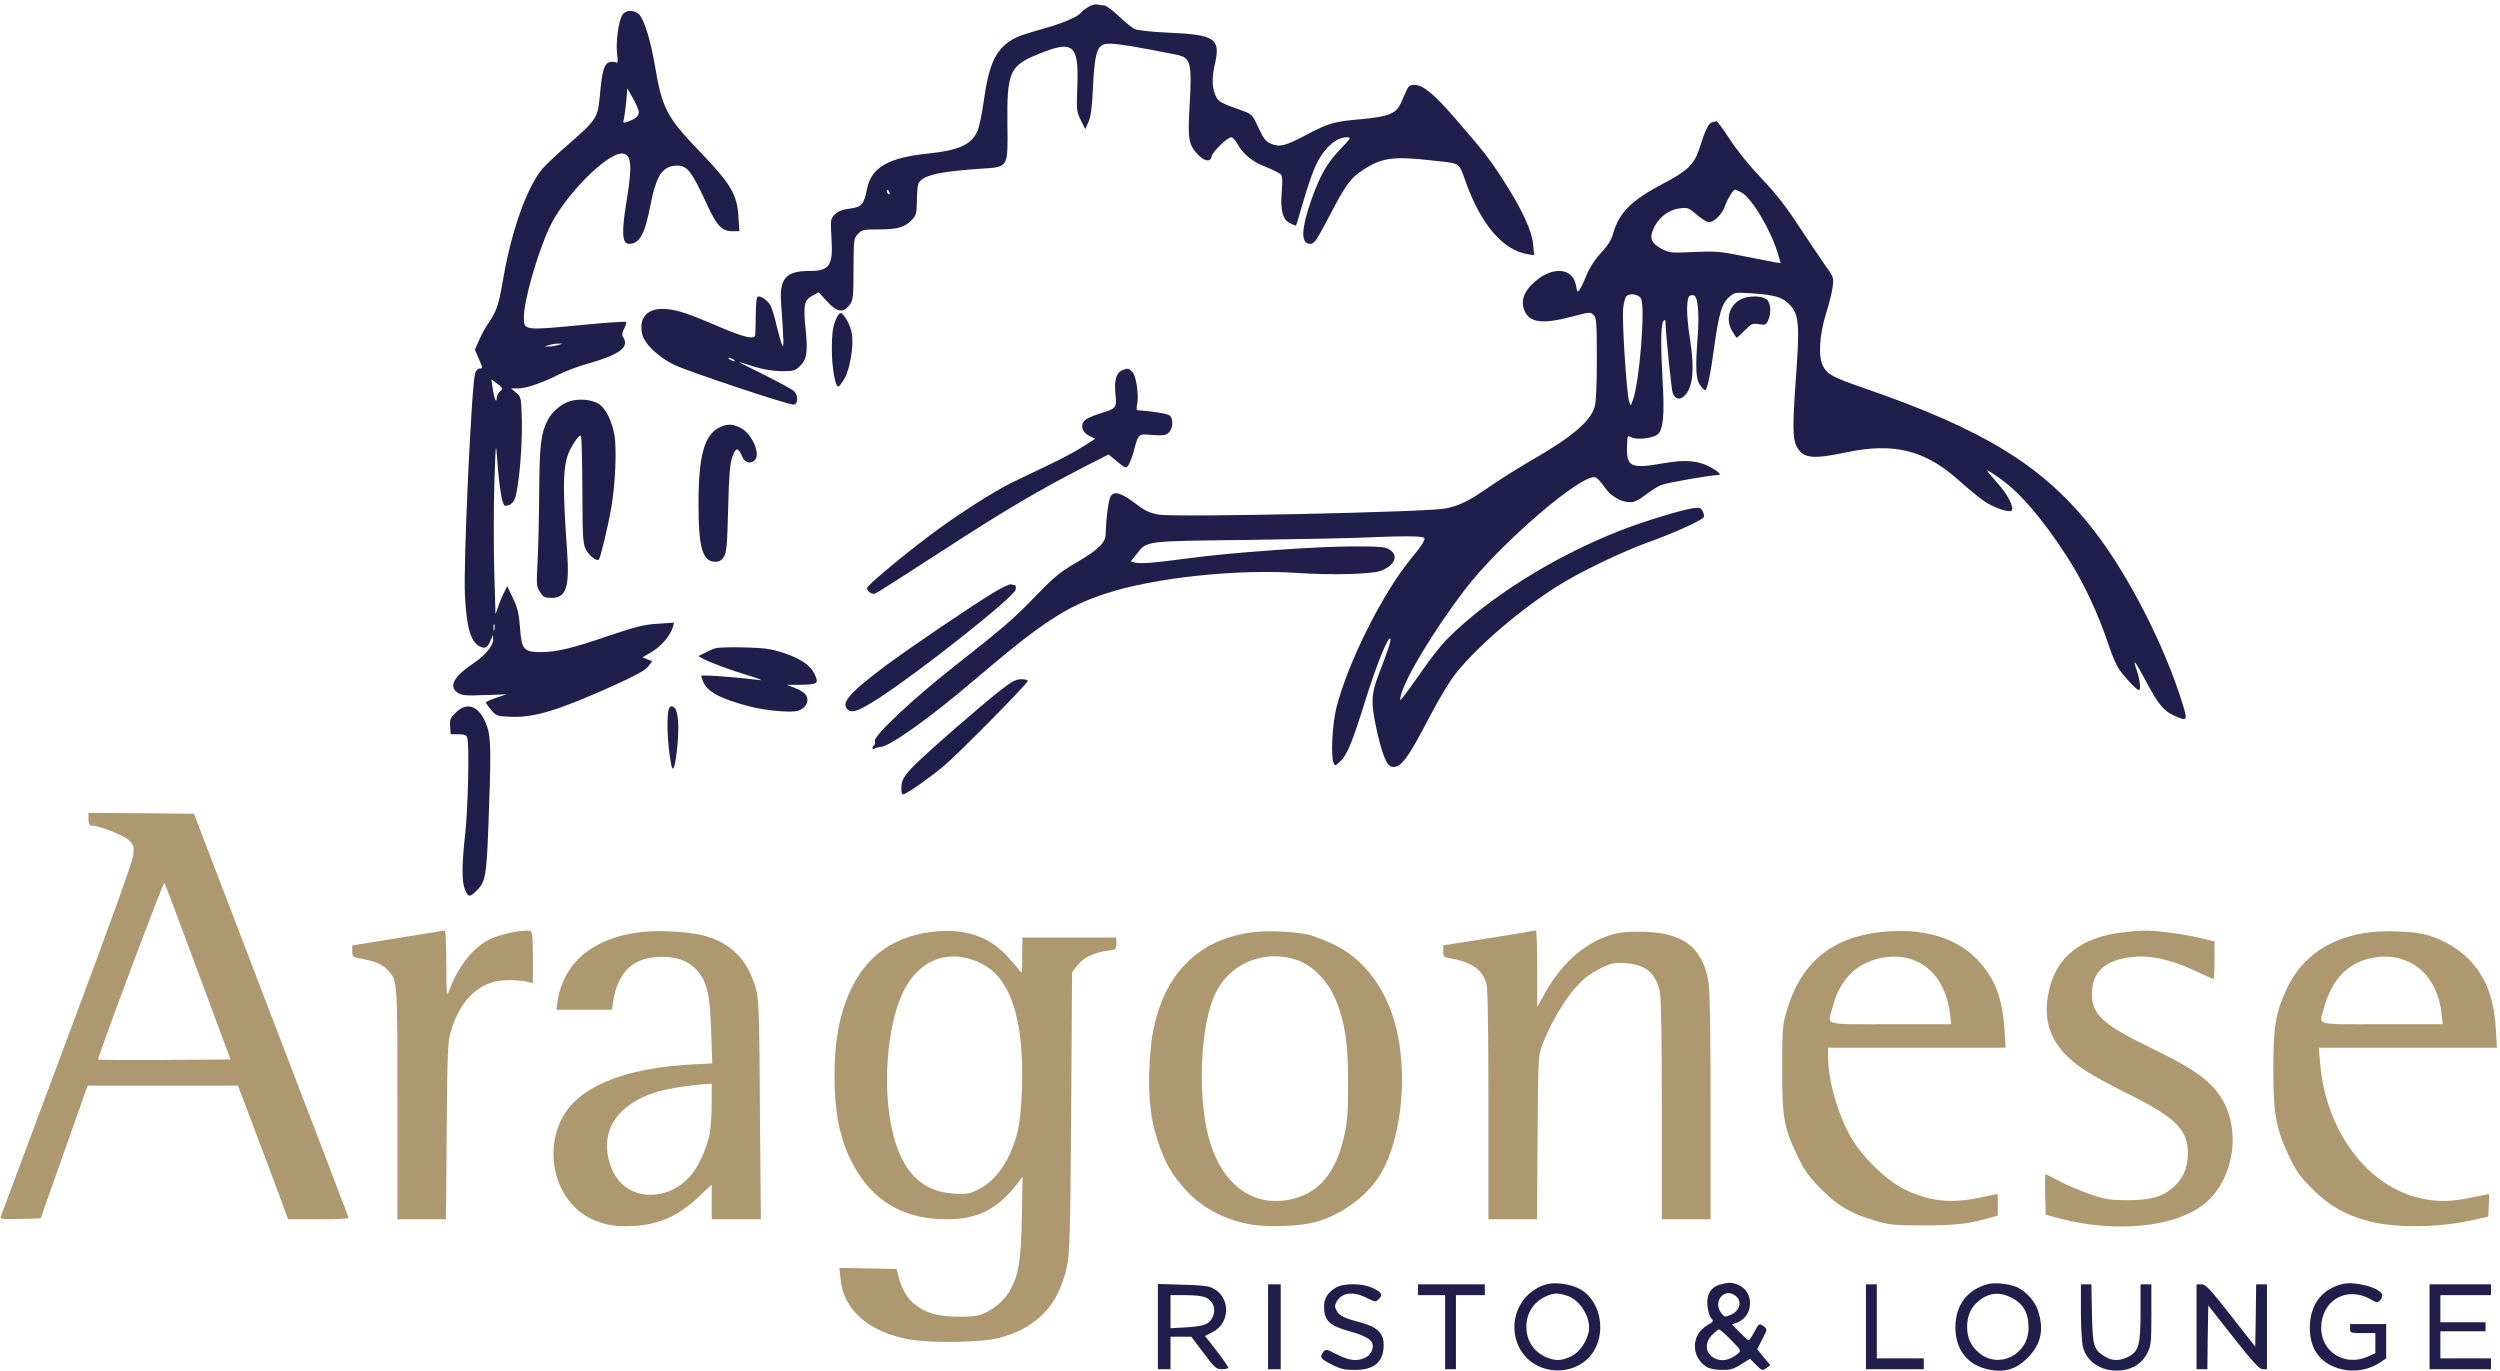
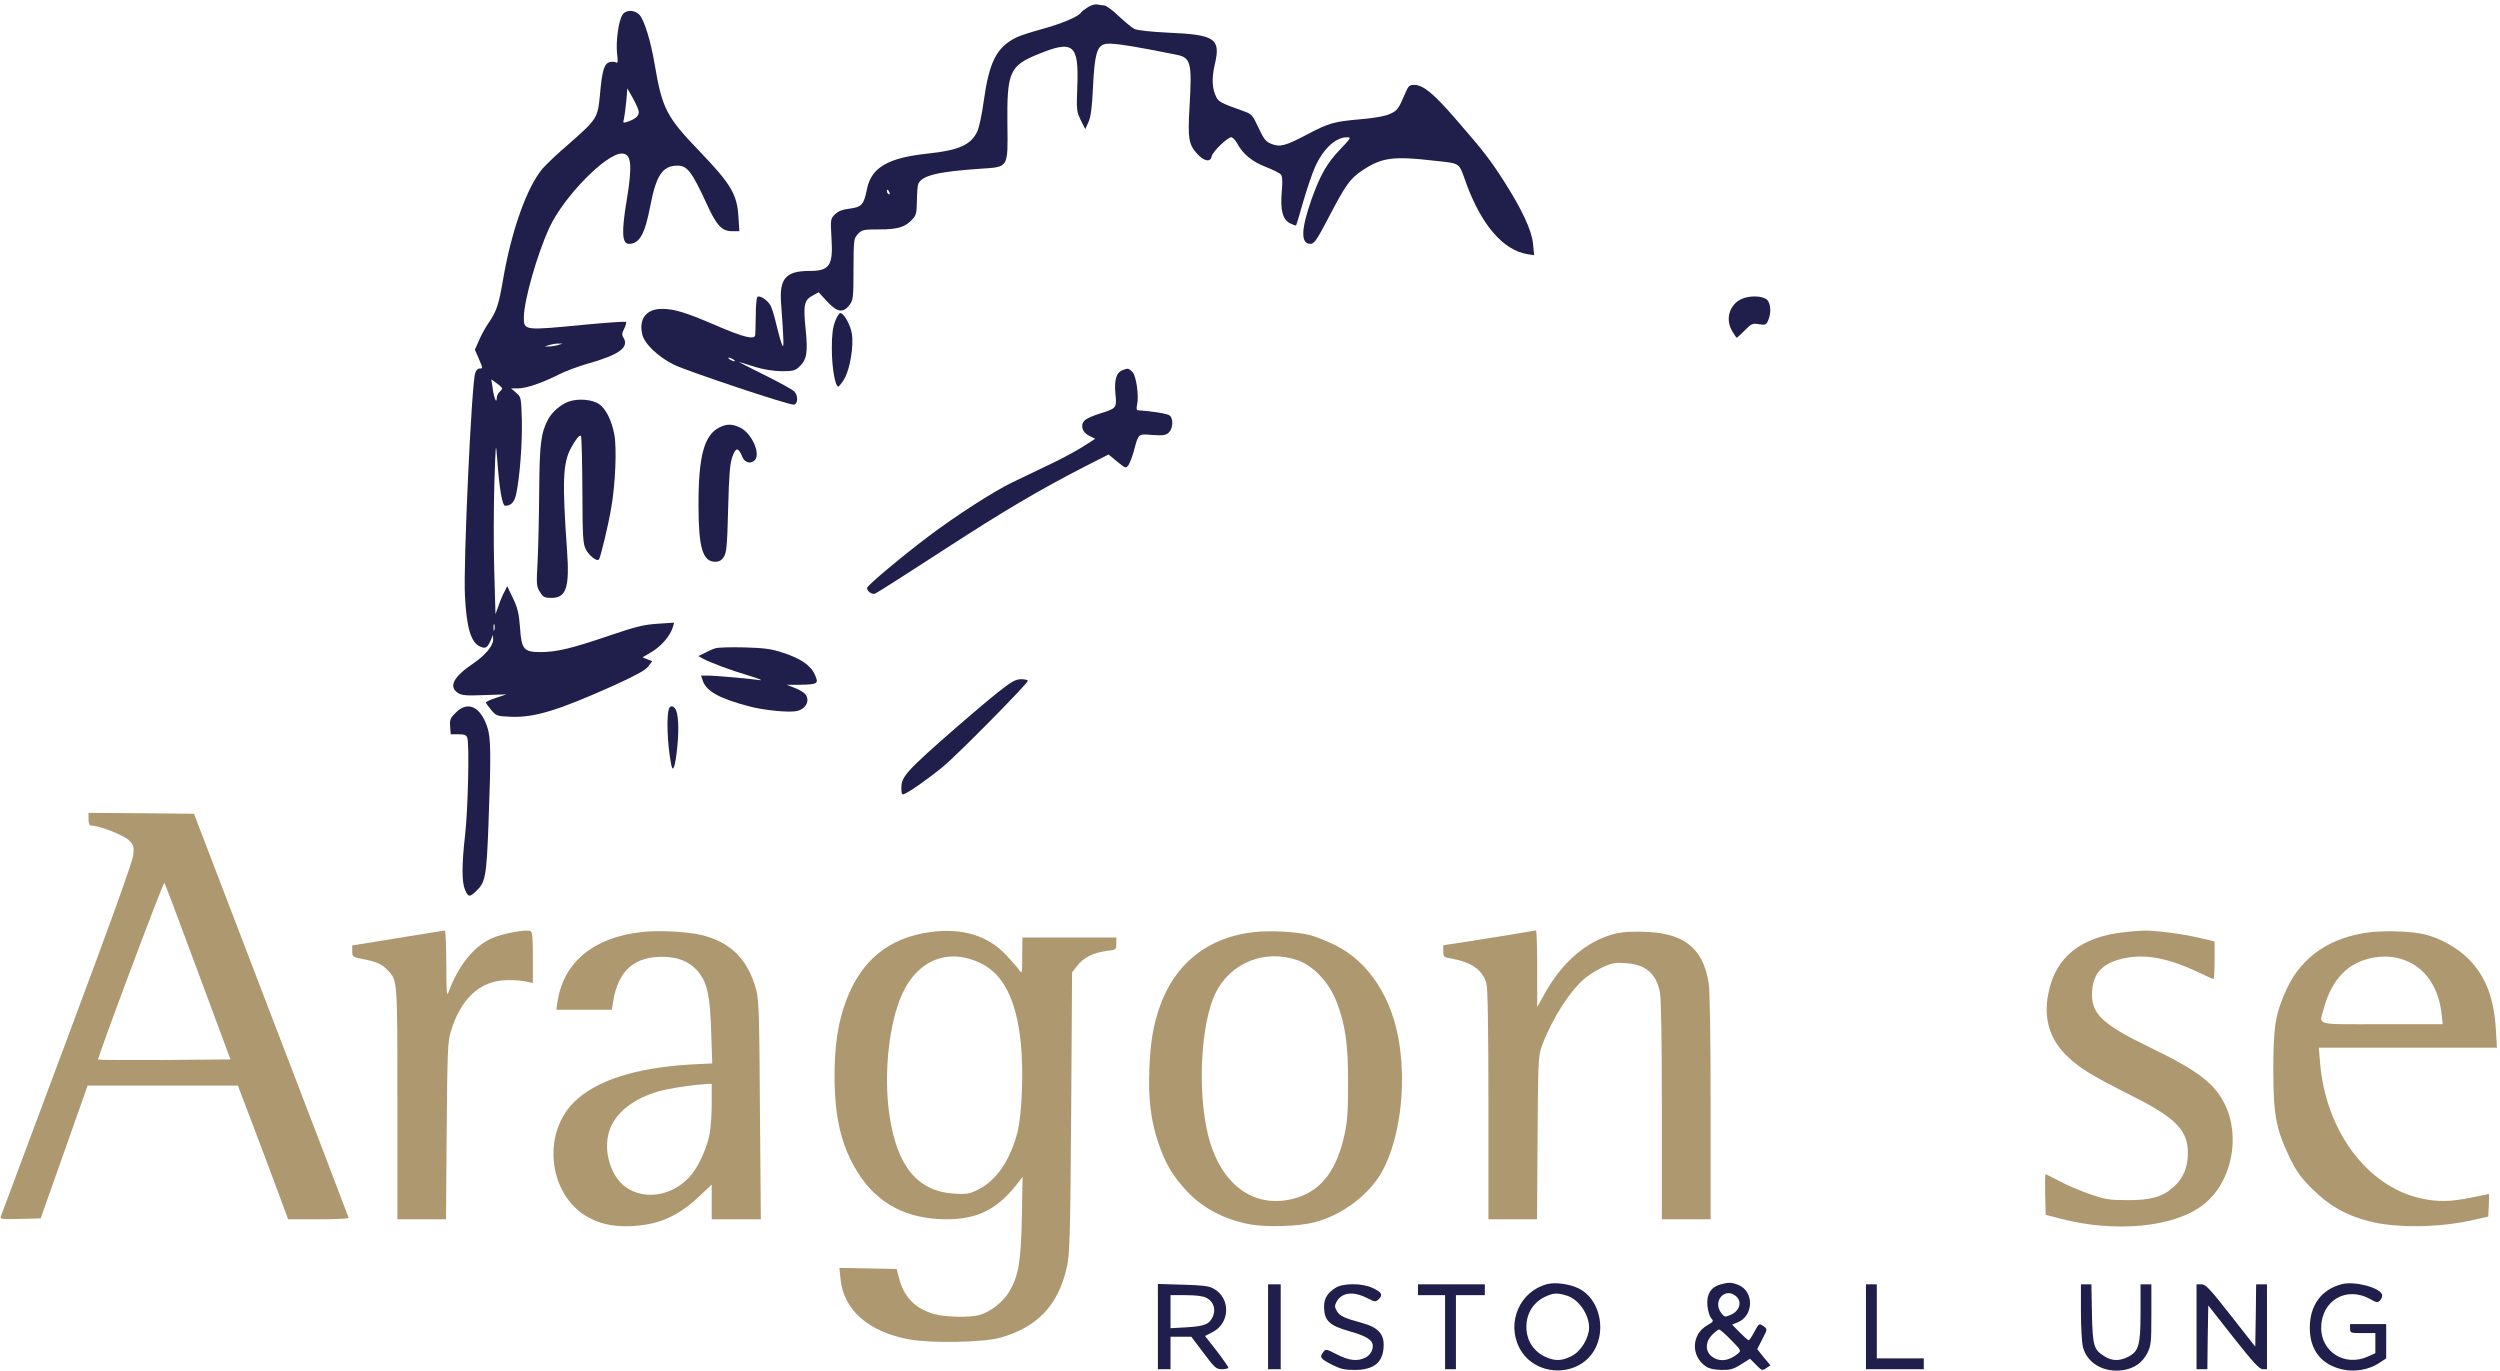
<svg xmlns="http://www.w3.org/2000/svg" width="1384px" height="759px" viewBox="0 0 1384 759" version="1.1">
  <title>logo-ristorante-ischia-o</title>
  <g id="Page-1" stroke="none" stroke-width="1" fill="none" fill-rule="evenodd">
    <g id="logo-ristorante-ischia-o" fill-rule="nonzero">
      <g id="Group" transform="translate(691.8, 379.9) scale(-1, 1) rotate(-180) translate(-691.8, -379.9) translate(0.3, 0.9)">
        <g id="Group-3" transform="translate(248.817, 263.072)" fill="#201F4B">
          <path d="M353.283,491.928 C351.483,490.828 349.783,489.528 349.383,488.928 C348.083,486.728 338.783,482.728 327.683,479.728 C321.483,478.028 315.083,475.928 313.383,475.028 C302.483,469.528 298.483,461.628 295.383,439.228 C294.483,432.628 292.983,425.528 291.983,423.228 C288.583,415.728 281.883,412.628 264.683,410.828 C242.583,408.528 233.283,403.128 230.883,391.328 C229.083,382.428 227.983,381.228 221.283,380.328 C217.183,379.828 214.883,378.928 213.083,377.128 C210.683,374.728 210.583,374.428 211.183,364.128 C212.183,348.728 210.183,345.828 198.883,345.828 C185.983,345.828 182.283,341.628 183.283,328.128 C184.783,307.428 184.983,302.228 183.883,304.828 C183.283,306.228 181.883,311.028 180.783,315.628 C179.783,320.228 178.283,325.128 177.483,326.628 C175.883,329.628 171.383,332.628 170.183,331.428 C169.683,331.028 169.283,326.528 169.283,321.528 C169.183,316.428 169.083,311.528 168.983,310.428 C168.783,307.528 162.583,309.028 146.883,315.828 C130.583,322.828 124.183,324.828 117.383,324.828 C108.783,324.828 104.483,319.428 106.383,310.928 C107.483,305.628 115.183,298.228 124.183,293.828 C131.683,290.228 186.683,271.828 190.183,271.828 C192.583,271.828 192.983,276.728 190.583,279.128 C189.483,280.228 181.783,284.428 173.483,288.528 C165.183,292.628 159.183,295.728 160.183,295.428 C161.183,295.128 165.183,293.828 169.183,292.628 C173.683,291.228 178.983,290.428 183.583,290.328 C189.783,290.328 191.083,290.628 193.283,292.728 C197.583,296.728 198.183,300.528 196.883,313.628 C195.483,327.128 196.083,329.828 200.983,332.328 L204.083,334.028 L208.883,328.828 C214.383,322.828 217.783,322.428 221.283,327.128 C223.183,329.728 223.383,331.328 223.383,346.828 C223.483,363.228 223.483,363.828 225.883,366.328 C228.083,368.628 228.883,368.828 237.583,368.828 C247.883,368.828 251.983,370.028 255.883,374.328 C258.083,376.628 258.383,377.928 258.483,384.628 C258.483,388.828 258.883,393.128 259.283,394.128 C261.383,398.728 270.383,400.828 293.783,402.428 C309.283,403.428 308.883,402.628 308.583,427.028 C308.283,455.728 309.783,459.328 325.083,465.628 C345.083,473.928 348.183,471.428 347.283,448.128 C346.783,434.928 346.883,434.128 349.183,429.328 L351.683,424.328 L353.483,428.328 C354.783,431.228 355.483,436.428 355.983,448.028 C356.883,465.928 358.183,470.328 362.583,471.428 C365.383,472.128 372.583,471.228 387.883,468.328 C392.583,467.428 398.783,466.228 401.683,465.628 C410.183,464.028 410.883,461.628 409.383,436.228 C408.383,419.128 408.983,415.828 413.583,410.728 C417.483,406.428 421.083,405.828 421.683,409.328 C422.183,411.828 430.383,419.828 432.483,419.828 C433.283,419.828 434.783,418.328 435.683,416.628 C438.783,410.628 444.083,406.328 451.583,403.428 C455.483,401.928 459.283,400.028 459.983,399.228 C460.783,398.228 460.983,395.528 460.483,389.928 C459.583,379.528 460.883,374.428 464.983,372.228 C466.683,371.428 468.183,370.828 468.383,371.028 C468.583,371.228 470.383,377.228 472.383,384.328 C474.483,391.528 477.383,400.028 478.883,403.328 C483.383,413.428 490.283,419.828 496.483,419.828 C499.083,419.828 498.883,419.528 492.683,413.028 C485.583,405.628 481.783,399.028 476.883,385.328 C471.083,368.728 470.883,360.828 476.283,360.828 C478.383,360.828 479.683,362.628 485.883,374.428 C495.883,393.628 498.183,396.928 505.283,401.628 C515.883,408.628 522.183,409.528 545.183,406.828 C559.683,405.228 558.383,406.128 562.483,394.628 C570.883,371.428 582.983,357.328 596.483,355.128 L600.183,354.528 L599.583,360.728 C598.983,368.128 593.383,380.028 583.283,395.828 C575.683,407.628 572.083,412.328 556.583,430.128 C544.683,443.928 538.683,448.828 533.883,448.828 C531.083,448.828 530.583,448.328 528.783,444.128 C525.083,435.428 524.383,434.528 520.283,432.728 C517.783,431.528 511.483,430.428 504.283,429.828 C489.183,428.528 486.583,427.728 474.383,421.328 C462.483,415.028 459.383,414.228 454.583,416.228 C451.583,417.428 450.483,418.928 447.583,425.128 C444.283,432.228 443.883,432.628 439.283,434.328 C427.083,438.628 425.683,439.428 424.283,441.928 C421.883,446.728 421.583,452.228 423.383,460.128 C426.783,474.428 423.683,476.628 397.883,477.728 C387.683,478.228 380.383,479.028 378.883,479.828 C377.483,480.528 373.583,483.728 370.183,486.928 C366.783,490.228 363.183,492.828 362.183,492.828 C361.183,492.828 359.483,493.128 358.383,493.328 C357.283,493.628 354.983,493.028 353.283,491.928 Z M243.283,389.228 C243.583,388.428 243.483,388.028 242.883,388.328 C242.283,388.628 241.883,389.328 241.883,389.928 C241.883,391.328 242.583,391.028 243.283,389.228 Z M156.883,296.828 C157.683,296.328 157.983,295.828 157.383,295.828 C156.883,295.828 155.683,296.328 154.883,296.828 C154.083,297.328 153.883,297.828 154.383,297.828 C154.983,297.828 156.083,297.328 156.883,296.828 Z" id="Shape" />
          <path d="M95.483,487.628 C93.283,484.328 91.783,472.828 92.483,466.228 C93.083,461.828 92.883,460.728 91.983,461.228 C91.283,461.728 89.683,461.728 88.383,461.428 C85.383,460.628 84.183,456.928 82.983,443.028 C81.783,430.528 81.383,429.828 65.883,416.228 C59.783,411.028 53.283,404.828 51.283,402.528 C42.683,392.428 34.083,368.428 29.383,341.128 C26.883,326.628 25.883,323.628 20.883,316.328 C19.383,314.128 17.183,310.028 15.983,307.228 L13.783,302.228 L15.883,297.428 C18.283,291.728 18.283,291.828 16.383,291.828 C15.483,291.828 14.383,290.728 13.983,289.428 C11.983,284.328 7.283,183.028 8.283,165.828 C9.183,148.228 11.583,140.228 16.583,137.928 C19.583,136.528 20.683,137.128 22.483,141.228 L23.783,144.328 L23.883,141.628 C23.883,138.328 19.383,132.928 12.983,128.628 C1.883,121.128 -0.917,115.728 4.383,112.228 C6.483,110.828 8.983,110.628 19.083,111.028 L31.283,111.428 L25.583,109.528 C22.483,108.528 19.883,107.328 19.883,106.928 C19.883,106.528 21.183,104.728 22.783,102.828 C25.583,99.528 25.983,99.328 33.483,99.028 C46.583,98.428 59.683,102.428 91.083,116.528 C103.083,122.028 108.283,124.828 109.783,126.928 L111.983,129.828 L109.283,130.828 L106.583,131.928 L111.983,135.128 C117.183,138.328 122.083,144.028 123.383,148.728 L124.083,151.128 L114.983,150.528 C107.283,150.028 102.883,148.928 88.083,143.928 C67.983,137.028 59.083,134.828 50.283,134.828 C40.883,134.828 39.583,136.228 38.783,148.228 C38.183,156.028 37.483,159.228 34.883,164.628 L31.683,171.328 L30.183,168.328 C29.283,166.728 27.783,163.228 26.883,160.528 L25.183,155.828 L24.483,180.628 C24.083,194.328 24.183,216.028 24.583,228.928 C25.283,250.628 25.383,251.628 26.083,242.328 C27.283,225.328 28.883,215.828 30.583,215.828 C33.783,215.828 35.783,217.928 36.683,222.528 C38.683,231.928 40.083,250.828 39.783,263.328 C39.383,275.828 39.383,276.028 36.583,278.428 L33.783,280.828 L37.783,280.828 C42.183,280.828 51.083,283.828 60.483,288.628 C63.883,290.328 70.783,292.928 75.983,294.428 C93.783,299.428 99.383,303.528 95.983,309.028 C95.083,310.428 95.183,311.528 96.483,313.928 C97.283,315.628 97.783,317.328 97.383,317.628 C97.083,317.928 86.583,317.228 74.083,316.028 C41.083,312.828 40.883,312.828 40.883,320.028 C40.883,329.328 48.283,355.228 55.083,369.928 C62.983,386.928 86.383,410.828 95.083,410.828 C100.383,410.828 101.083,404.728 97.883,385.328 C94.883,367.328 95.183,360.828 99.083,360.828 C104.883,360.828 107.883,366.128 110.883,381.828 C114.083,398.528 117.583,403.928 125.483,404.128 C131.283,404.328 133.683,401.228 142.283,382.628 C147.583,370.928 150.583,367.828 156.183,367.828 L160.183,367.828 L159.683,375.828 C158.983,388.128 155.483,394.028 138.383,411.828 C119.783,431.128 117.483,435.628 113.283,460.328 C111.183,472.928 107.583,484.728 104.883,487.628 C102.083,490.528 97.383,490.528 95.483,487.628 Z M104.383,434.628 C105.083,432.028 102.983,429.928 97.983,428.328 C95.783,427.628 95.683,427.828 96.283,429.928 C96.583,431.228 97.183,435.628 97.583,439.628 L98.183,446.928 L100.983,441.928 C102.483,439.328 104.083,435.928 104.383,434.628 Z M59.883,304.828 C58.483,304.428 56.283,304.028 54.883,304.028 L52.383,304.028 L54.883,304.828 C56.283,305.228 58.483,305.628 59.883,305.628 L62.383,305.628 L59.883,304.828 Z M28.883,280.728 C28.883,280.428 28.183,279.528 27.383,278.828 C26.583,278.128 25.883,276.628 25.883,275.428 C25.783,271.928 24.283,275.728 23.583,281.128 L22.883,285.828 L25.883,283.628 C27.583,282.428 28.883,281.128 28.883,280.728 Z M24.583,147.128 C24.283,146.128 24.083,146.728 24.083,148.328 C24.083,150.028 24.283,150.728 24.583,150.128 C24.783,149.428 24.783,148.028 24.583,147.128 Z" id="Shape" />
-           <path d="M698.683,428.128 C696.783,427.628 694.883,423.928 691.783,413.928 C688.883,404.928 685.383,401.428 671.683,394.228 C653.683,384.728 647.183,378.128 643.783,366.128 C642.983,363.128 640.783,359.628 637.183,355.828 C633.783,352.128 630.883,347.628 629.283,343.728 C627.883,340.228 626.083,336.528 625.383,335.528 C624.183,333.828 623.983,334.028 623.383,337.728 C621.683,347.628 610.583,348.628 600.483,339.828 C594.083,334.228 592.383,328.628 595.283,322.928 C598.283,317.228 605.383,316.428 620.283,320.328 C631.683,323.328 631.283,323.228 633.283,321.228 C634.683,319.928 634.883,316.328 634.883,297.128 C634.883,282.628 634.483,273.128 633.683,270.628 C631.283,262.428 620.783,253.628 598.383,240.828 C592.383,237.328 582.683,231.328 576.883,227.328 C563.683,218.228 559.283,216.028 550.983,214.328 C541.583,212.328 401.483,209.328 392.483,210.928 C387.283,211.828 384.883,212.928 378.983,217.428 C371.583,222.928 368.083,224.028 365.883,221.328 C364.683,219.928 363.083,208.328 362.983,200.128 C362.883,195.328 358.783,191.428 346.983,184.528 C337.983,179.328 334.683,176.628 324.883,166.528 C312.183,153.328 306.283,148.228 278.383,126.328 C256.183,108.828 234.483,88.428 235.183,85.628 C235.483,84.628 235.283,83.528 234.783,83.228 C234.283,82.928 233.883,82.228 233.883,81.728 C233.883,81.128 234.383,81.028 235.083,81.428 C235.783,81.828 237.183,82.228 238.383,82.328 C243.483,82.528 266.083,98.728 290.583,119.628 C327.483,151.128 341.183,160.128 363.283,167.328 C389.983,176.028 435.983,180.928 469.183,178.628 C488.983,177.328 511.183,177.928 515.883,180.028 C523.283,183.228 525.183,188.328 520.183,191.528 C517.883,193.128 515.083,193.328 499.383,193.328 C479.483,193.328 431.083,189.828 409.383,186.828 C389.883,184.228 382.683,183.628 379.583,184.328 L376.883,185.028 L379.983,188.928 C385.983,196.528 383.283,196.228 441.883,196.928 C470.783,197.328 501.783,197.928 510.883,198.428 C526.983,199.128 537.583,199.128 539.183,198.128 C540.283,197.428 538.183,193.928 531.683,186.128 C516.083,167.028 497.183,129.228 490.783,104.328 C488.483,95.128 487.483,77.428 489.183,73.428 C489.883,71.628 490.083,71.728 492.883,74.328 C496.683,77.928 499.583,85.028 506.983,108.828 C512.883,127.828 519.683,144.428 520.583,142.228 C520.983,141.028 519.583,136.628 513.883,121.828 C509.983,111.628 509.783,106.528 512.883,92.328 C515.983,78.428 518.383,72.228 521.183,71.428 C526.083,70.128 529.883,75.128 542.483,99.328 C547.583,109.128 553.583,119.028 556.983,123.228 C569.083,138.328 592.083,158.028 612.883,171.228 C625.383,179.128 648.583,190.328 663.883,195.828 C677.183,200.628 690.583,206.628 693.583,209.028 C694.483,209.728 694.483,210.628 693.583,212.528 C692.583,214.728 692.083,215.028 688.383,214.528 C681.883,213.628 660.283,207.028 647.883,202.128 C610.883,187.628 574.583,164.828 551.783,141.828 C548.783,138.728 543.183,131.728 539.383,126.228 C535.583,120.828 530.983,114.328 529.083,111.828 C525.783,107.528 525.683,107.528 526.283,110.328 C528.283,119.728 544.583,146.728 561.683,169.228 C581.183,194.828 627.083,234.228 634.183,231.528 C635.083,231.228 637.383,228.828 639.083,226.228 C642.783,221.028 648.183,217.828 653.283,217.828 C655.783,217.828 658.083,218.928 661.683,221.728 C664.483,223.928 668.383,226.428 670.483,227.328 C673.483,228.528 697.783,232.828 701.983,232.828 C704.183,232.828 702.583,234.528 697.783,237.228 C691.183,240.828 684.083,241.528 672.083,239.428 C652.783,236.028 650.983,237.128 651.683,251.128 C651.883,254.628 651.983,254.828 653.983,253.728 C656.783,252.228 665.083,253.028 668.283,255.128 C671.583,257.328 672.483,265.628 671.283,285.328 C670.183,304.428 670.283,316.628 671.783,318.128 C672.583,318.928 672.883,318.828 672.883,317.728 C672.883,312.328 676.183,280.228 676.883,278.228 C678.183,274.928 680.583,274.228 683.083,276.428 C688.083,280.928 689.183,291.028 686.383,308.828 C684.283,322.128 684.383,331.428 686.583,332.228 C687.483,332.628 688.683,332.428 689.183,331.928 C690.883,330.228 691.583,321.328 690.783,310.528 C689.383,292.028 689.683,286.028 691.983,282.728 C693.083,281.128 694.383,279.828 694.783,279.828 C695.983,279.828 697.783,288.228 699.883,303.828 C702.383,322.028 704.183,328.128 708.283,331.528 C711.283,334.028 711.583,334.028 720.883,333.428 C733.583,332.528 737.683,331.328 741.583,327.228 C746.883,321.628 747.283,316.428 744.983,284.828 C743.283,261.028 743.283,252.828 745.383,248.928 C748.883,242.028 754.083,241.428 772.583,245.328 C799.283,251.028 816.583,246.728 835.483,229.728 C840.383,225.328 846.683,220.128 849.383,218.328 C854.483,214.828 863.283,211.828 864.483,213.128 C866.083,214.728 862.583,221.828 856.883,228.128 C853.583,231.828 850.883,235.128 850.883,235.428 C850.883,235.728 853.583,234.128 856.783,231.828 C868.383,224.028 881.183,209.328 895.083,187.828 C903.983,174.128 912.383,156.428 918.383,138.328 C919.783,133.928 922.083,128.528 923.383,126.328 C925.583,122.528 933.583,113.828 934.883,113.828 C936.183,113.828 935.683,119.028 933.883,124.428 C931.183,132.128 932.583,130.528 939.383,117.828 C945.683,105.928 948.683,102.328 954.383,99.728 C961.783,96.328 962.083,96.728 959.183,106.128 C949.583,137.528 929.383,177.228 910.383,201.728 C882.783,237.528 849.783,257.928 781.783,281.328 C765.883,286.828 762.583,288.528 760.183,293.028 C757.383,298.228 757.983,310.028 761.783,322.228 C763.483,327.628 765.183,334.428 765.483,337.228 C766.083,342.228 765.883,342.628 761.383,348.828 C758.883,352.428 752.283,362.228 746.783,370.528 C739.483,381.728 733.983,388.728 726.083,397.028 C719.483,403.928 712.583,412.428 708.583,418.628 C704.883,424.228 701.583,428.728 701.183,428.728 C700.783,428.628 699.683,428.428 698.683,428.128 Z M714.883,389.328 C720.583,386.328 731.283,368.428 735.183,355.228 L736.683,350.128 L733.983,350.528 C732.583,350.828 724.683,352.328 716.583,353.928 C702.983,356.728 700.583,356.828 688.583,356.328 C676.083,355.728 675.183,355.828 670.883,358.028 C664.683,361.228 663.683,364.428 666.883,370.528 C669.783,376.028 675.283,379.928 681.183,380.528 C685.083,381.028 685.883,380.728 690.283,376.928 C692.883,374.628 695.883,372.828 696.883,372.828 C699.883,372.828 704.383,377.328 705.883,381.928 C707.183,385.728 710.383,390.828 711.483,390.828 C711.783,390.828 713.283,390.128 714.883,389.328 Z M659.283,330.628 C661.883,326.428 658.483,283.528 654.783,274.228 L653.683,271.328 L652.783,273.628 C651.383,277.228 648.683,319.628 649.483,325.328 C649.783,328.128 650.583,330.928 651.083,331.628 C652.783,333.728 657.683,333.128 659.283,330.628 Z" id="Shape" />
          <path d="M715.283,330.428 C708.183,327.328 705.783,319.028 709.983,312.228 C711.083,310.328 712.183,308.828 712.383,308.828 C712.483,308.828 714.483,310.628 716.783,312.928 C720.483,316.728 721.183,316.928 724.683,316.328 C728.083,315.828 728.583,315.928 729.683,318.328 C731.683,322.728 731.183,328.528 728.683,330.228 C725.983,332.128 719.483,332.228 715.283,330.428 Z" id="Path" />
          <path d="M213.283,318.128 C211.883,314.528 211.383,310.628 211.383,302.828 C211.383,292.628 213.183,281.828 214.983,281.828 C215.383,281.828 216.983,283.828 218.383,286.228 C221.383,291.428 223.583,304.128 222.483,311.028 C221.783,315.628 218.483,321.828 216.283,322.528 C215.583,322.728 214.283,320.728 213.283,318.128 Z" id="Path" />
          <path d="M372.083,290.828 C368.783,289.428 367.683,285.328 368.383,277.728 C369.183,269.928 368.983,269.728 359.583,266.828 C355.983,265.728 352.283,264.028 351.383,263.128 C348.783,260.528 349.883,256.528 353.783,254.628 L357.183,252.928 L350.783,248.828 C347.283,246.528 339.183,242.128 332.883,239.128 C326.583,236.128 316.883,231.428 311.383,228.828 C301.183,223.928 279.983,210.328 264.683,198.728 C249.683,187.428 230.883,171.628 230.883,170.328 C230.883,168.428 233.683,166.528 235.383,167.228 C236.283,167.528 252.883,178.128 272.283,190.728 C306.583,213.028 326.083,224.528 351.983,237.828 L364.583,244.228 L369.283,240.328 C373.983,236.528 374.183,236.428 375.583,238.328 C376.283,239.428 377.683,242.828 378.483,245.828 C381.283,256.128 380.783,255.628 388.783,255.028 C394.683,254.628 396.283,254.828 397.883,256.328 C400.283,258.528 400.583,264.028 398.383,265.828 C397.183,266.828 388.483,268.228 380.583,268.728 C380.083,268.828 379.983,270.228 380.383,271.828 C381.483,276.828 379.883,287.828 377.783,289.928 C375.683,292.028 375.383,292.128 372.083,290.828 Z" id="Path" />
          <path d="M65.483,273.428 C61.183,271.828 56.383,267.628 54.283,263.628 C50.283,256.028 49.583,249.928 49.383,223.828 C49.283,209.828 48.883,192.228 48.483,184.828 C47.783,172.228 47.883,171.128 49.783,168.128 C51.583,165.228 52.383,164.828 56.183,164.828 C64.383,164.828 66.283,170.628 64.783,191.328 C62.083,229.528 62.483,239.428 66.983,247.828 C69.583,252.628 71.783,255.328 72.483,254.528 C72.883,254.228 73.183,240.728 73.283,224.628 C73.383,198.628 73.583,194.928 75.183,191.728 C76.883,188.328 81.283,184.828 82.383,186.028 C83.283,186.928 87.583,204.728 89.283,214.828 C91.583,227.728 92.383,247.828 90.983,255.228 C89.483,263.128 86.383,269.328 82.683,272.028 C78.783,274.728 70.883,275.428 65.483,273.428 Z" id="Path" />
          <path d="M149.183,259.228 C140.683,255.028 137.483,243.228 137.583,215.828 C137.583,192.628 139.883,184.828 146.883,184.828 C148.983,184.828 150.383,185.628 151.583,187.528 C153.083,189.828 153.483,193.628 153.983,214.328 C154.483,233.428 154.983,239.328 156.383,243.128 C158.283,248.328 159.583,248.328 161.883,242.828 C163.183,239.628 166.483,238.828 168.683,241.028 C172.183,244.528 167.083,256.028 160.583,259.128 C156.183,261.228 153.283,261.228 149.183,259.228 Z" id="Path" />
-           <path d="M301.183,167.928 C288.383,160.228 254.683,137.328 241.483,127.528 C220.883,112.128 215.983,106.428 220.383,102.828 C222.783,100.828 226.983,102.528 237.983,109.728 C260.783,124.528 312.383,165.428 313.083,169.328 C313.383,170.728 313.283,171.828 312.783,171.828 C312.383,171.828 311.383,172.028 310.683,172.328 C309.883,172.628 305.683,170.628 301.183,167.928 Z" id="Path" />
          <path d="M146.883,136.928 C145.483,136.528 142.783,135.328 140.983,134.328 L137.483,132.628 L139.983,131.228 C143.983,129.028 155.283,124.828 165.683,121.728 C170.983,120.128 173.583,119.028 171.383,119.328 C163.983,120.328 147.383,121.728 143.183,121.828 L138.983,121.828 L139.983,118.828 C142.083,113.028 149.383,109.028 165.883,104.728 C174.183,102.528 188.183,101.228 192.183,102.228 C197.583,103.528 199.683,108.928 196.083,112.128 C195.083,113.028 192.483,114.428 190.283,115.228 L186.383,116.728 L193.883,116.728 C203.583,116.928 204.283,117.328 201.983,122.328 C199.683,127.528 194.083,131.328 184.183,134.528 C177.783,136.628 173.983,137.128 162.883,137.428 C155.483,137.628 148.283,137.428 146.883,136.928 Z" id="Path" />
          <path d="M303.383,112.628 C298.483,108.728 288.083,99.928 280.383,93.228 C252.483,68.828 249.883,65.928 249.883,59.628 C249.883,56.428 250.183,55.728 251.383,56.228 C254.283,57.328 265.383,65.128 273.083,71.528 C281.183,78.228 319.883,117.428 319.883,118.928 C319.883,119.428 318.183,119.828 316.183,119.828 C312.983,119.728 310.883,118.528 303.383,112.628 Z" id="Path" />
          <path d="M3.183,101.328 C0.183,98.328 -0.217,97.428 0.083,93.628 L0.383,89.328 L4.683,89.328 C7.983,89.328 9.083,88.928 9.583,87.328 C10.783,83.828 9.983,47.828 8.383,33.828 C6.483,16.828 6.483,7.728 8.283,3.328 C10.083,-0.872 10.783,-0.972 14.283,2.328 C19.583,7.228 20.183,10.228 21.283,38.828 C22.783,78.728 22.683,87.428 20.583,93.528 C16.683,104.828 9.783,107.928 3.183,101.328 Z" id="Path" />
          <path d="M121.483,104.028 C119.683,101.028 120.183,84.028 122.483,72.428 C123.483,67.528 124.783,71.628 125.883,82.828 C126.883,93.128 126.383,101.328 124.583,103.628 C123.483,105.028 122.183,105.228 121.483,104.028 Z" id="Path" />
        </g>
        <g id="Group-2" transform="translate(0.013, 0.058)">
          <path d="M48.687,305.342 C48.687,302.942 49.187,301.842 50.087,301.842 C54.387,301.842 68.287,296.442 70.987,293.742 C73.687,291.042 73.887,290.242 73.487,285.542 C73.087,281.942 61.587,249.842 36.887,183.842 C17.087,130.742 0.587,86.542 0.187,85.542 C-0.513,83.942 0.287,83.842 10.787,84.042 L22.187,84.342 L35.187,121.042 L48.187,157.842 L89.787,157.842 L131.387,157.842 L140.387,134.142 C145.387,121.042 151.587,104.342 154.287,97.142 L159.187,83.842 L175.987,83.842 C185.187,83.842 192.687,84.142 192.687,84.642 C192.587,85.042 173.387,135.542 149.787,196.842 L107.087,308.342 L77.887,308.642 L48.687,308.842 L48.687,305.342 Z M109.187,221.042 L127.287,172.342 L90.787,172.042 C70.787,171.942 54.187,172.042 53.987,172.242 C53.687,172.442 61.787,194.742 71.887,221.642 C81.987,248.642 90.387,270.442 90.687,270.142 C90.987,269.942 99.287,247.742 109.187,221.042 Z" id="Shape" fill="#AE986F" />
          <path d="M219.987,239.542 L194.687,235.442 L194.687,232.342 C194.687,229.142 194.787,229.042 200.887,227.842 C208.087,226.442 211.287,225.042 214.387,221.642 C219.787,215.942 219.687,217.042 219.687,147.842 L219.687,83.842 L233.087,83.842 L246.587,83.842 L246.987,132.642 C247.287,175.442 247.587,182.042 249.087,187.242 C254.587,206.042 265.487,216.042 280.487,216.242 C284.187,216.342 288.887,215.942 290.987,215.442 L294.687,214.642 L294.687,228.742 C294.687,239.942 294.387,243.042 293.287,243.442 C290.587,244.442 277.787,242.042 271.787,239.342 C261.987,234.942 253.387,224.242 248.087,209.842 C246.987,206.742 246.787,208.542 246.787,225.142 C246.687,235.442 246.387,243.742 245.987,243.742 C245.487,243.642 233.787,241.742 219.987,239.542 Z" id="Path" fill="#AE986F" />
          <path d="M354.687,242.842 C328.087,239.842 311.587,226.042 308.287,204.142 L307.687,199.842 L323.087,199.842 L338.387,199.842 L339.087,204.142 C341.787,221.542 350.887,229.542 367.387,229.142 C376.287,228.942 382.987,225.642 387.387,219.342 C391.487,213.542 392.787,206.342 393.387,187.742 L393.987,170.142 L382.087,169.542 C351.487,167.742 329.487,160.642 317.387,148.642 C298.687,129.942 303.987,94.842 327.287,83.942 C334.187,80.642 341.287,79.542 350.687,80.142 C365.187,81.142 375.287,85.742 386.887,96.642 L393.687,103.042 L393.687,93.442 L393.687,83.842 L407.287,83.842 L420.887,83.842 L420.387,144.142 C420.087,195.842 419.787,205.242 418.387,210.642 C413.787,227.842 404.087,237.442 387.487,241.342 C379.187,243.142 363.987,243.942 354.687,242.842 Z M393.687,148.042 C393.687,142.042 393.187,134.542 392.587,131.342 C391.287,124.142 386.887,114.042 382.687,108.842 C373.387,97.042 356.887,93.842 345.987,101.742 C336.987,108.242 333.087,123.842 337.687,134.642 C341.887,144.442 352.687,152.042 367.387,155.442 C373.387,156.842 384.887,158.442 390.987,158.742 L393.687,158.842 L393.687,148.042 Z" id="Shape" fill="#AE986F" />
          <path d="M514.687,242.842 C491.787,239.742 476.487,227.242 468.087,204.842 C463.687,193.042 461.687,180.242 461.687,163.342 C461.687,140.342 465.387,124.542 474.287,110.142 C485.087,92.642 501.387,83.942 523.387,83.842 C541.187,83.842 552.087,89.442 563.487,104.342 L565.787,107.342 L565.387,85.342 C564.887,60.442 563.587,52.442 558.387,43.742 C554.887,37.942 548.087,32.642 541.887,30.842 C536.387,29.342 522.787,29.642 516.587,31.442 C506.187,34.442 499.987,40.942 497.287,51.642 L496.087,56.342 L480.187,56.642 L464.387,56.942 L464.987,51.042 C466.487,33.742 480.487,21.442 503.087,17.342 C515.287,15.142 543.787,15.642 553.187,18.242 C573.887,23.942 585.587,36.242 590.287,57.342 C591.887,64.542 592.187,73.342 592.687,142.942 L593.187,220.542 L596.087,224.242 C599.387,228.642 604.987,231.442 612.487,232.442 C617.587,233.042 617.687,233.142 617.687,236.442 L617.687,239.842 L591.687,239.842 L565.687,239.842 L565.587,229.642 C565.587,219.642 565.487,219.442 563.887,221.842 C562.987,223.242 559.787,226.842 556.887,229.942 C546.587,240.942 532.487,245.242 514.687,242.842 Z M542.387,225.742 C555.087,219.642 562.287,205.542 564.787,181.642 C566.387,166.242 565.487,141.642 562.887,131.742 C558.787,116.242 551.087,105.142 541.087,100.242 C536.287,97.842 534.787,97.642 527.887,98.042 C507.887,99.242 496.387,112.942 492.187,140.842 C488.687,163.342 491.687,192.342 499.187,208.642 C507.787,227.542 524.687,234.142 542.387,225.742 Z" id="Shape" fill="#AE986F" />
          <path d="M693.987,242.842 C668.387,240.042 649.987,225.442 641.587,201.142 C638.087,191.142 636.587,181.842 635.987,167.642 C635.287,151.142 636.687,138.842 640.787,126.642 C644.687,114.842 648.887,107.742 657.087,99.042 C665.587,90.042 677.387,83.842 690.687,81.242 C700.687,79.242 718.687,79.842 728.087,82.342 C743.587,86.642 758.587,98.242 765.387,111.342 C774.287,128.442 777.987,155.442 774.587,179.542 C770.987,205.742 757.787,226.342 738.587,235.742 C733.987,237.942 727.687,240.442 724.687,241.242 C717.287,243.042 702.887,243.842 693.987,242.842 Z M718.087,227.242 C726.887,224.142 735.687,214.742 739.687,204.042 C744.487,191.542 745.987,180.742 745.987,159.842 C745.987,143.842 745.687,138.542 743.987,130.642 C739.787,111.242 731.187,99.842 717.487,95.742 C694.587,88.742 675.287,102.542 668.387,130.842 C662.487,155.242 664.487,192.642 672.687,209.242 C680.987,225.942 699.987,233.542 718.087,227.242 Z" id="Shape" fill="#AE986F" />
          <path d="M835.687,241.342 C828.287,240.142 816.887,238.342 810.487,237.342 L798.687,235.542 L798.687,232.242 C798.687,229.242 798.987,228.842 802.487,228.342 C814.287,226.242 820.387,222.042 822.587,214.342 C823.287,211.642 823.687,190.142 823.687,147.142 L823.687,83.842 L837.187,83.842 L850.587,83.842 L850.887,129.142 C851.187,173.242 851.287,174.442 853.487,180.342 C859.087,195.242 869.187,210.942 877.687,217.742 C879.887,219.542 884.287,222.142 887.287,223.542 C892.087,225.742 893.887,226.042 899.687,225.642 C910.787,224.842 916.387,220.042 918.587,209.742 C919.287,206.542 919.687,183.642 919.687,144.342 L919.687,83.842 L933.187,83.842 L946.687,83.842 L946.687,146.142 C946.687,184.542 946.287,210.842 945.587,214.742 C942.387,234.642 931.187,242.942 907.687,243.042 C899.687,243.142 895.687,242.642 890.687,241.042 C875.987,236.242 863.287,224.642 854.087,207.442 L850.687,201.342 L850.687,222.642 C850.687,234.242 850.387,243.842 849.987,243.744 C849.487,243.642 843.087,242.642 835.687,241.342 Z" id="Path" fill="#AE986F" />
-           <path d="M1040.687,242.842 C1012.987,239.742 995.987,225.142 988.487,198.142 C986.487,191.142 986.287,187.842 986.287,166.842 C986.287,139.542 987.287,134.242 995.287,117.842 C999.187,110.042 1001.387,106.942 1008.087,100.342 C1017.287,91.142 1023.987,87.242 1037.187,83.242 C1045.487,80.742 1047.487,80.542 1064.187,80.442 C1081.787,80.442 1089.087,81.242 1100.487,84.442 L1105.687,85.942 L1105.687,91.842 C1105.687,95.142 1105.587,97.842 1105.487,97.842 C1105.287,97.842 1100.887,96.942 1095.687,95.842 C1079.487,92.442 1067.787,93.742 1053.987,100.442 C1044.387,105.042 1031.087,117.842 1024.887,128.442 C1017.287,141.142 1011.687,160.742 1011.687,173.942 L1011.687,178.842 L1060.887,178.842 L1109.987,178.842 L1109.387,188.642 C1108.187,206.542 1104.187,217.042 1094.487,227.442 C1082.687,239.942 1063.687,245.442 1040.687,242.842 Z M1059.587,227.142 C1070.387,222.842 1077.387,212.242 1079.187,197.642 L1079.887,191.842 L1046.287,191.842 C1008.087,191.842 1011.487,190.842 1014.187,201.142 C1016.087,208.642 1018.887,213.942 1023.387,218.942 C1031.887,228.342 1047.987,231.942 1059.587,227.142 Z" id="Shape" fill="#AE986F" />
          <path d="M1176.087,242.842 C1151.587,240.242 1137.587,229.042 1133.687,209.042 C1130.787,194.742 1134.487,182.942 1144.787,173.442 C1151.687,167.042 1157.987,163.242 1180.387,151.942 C1204.487,139.842 1211.087,132.842 1210.887,120.142 C1210.787,112.342 1208.287,106.442 1202.987,101.742 C1196.887,96.242 1190.287,94.342 1177.187,94.442 C1167.487,94.442 1165.087,94.842 1156.687,97.742 C1151.487,99.542 1143.887,102.742 1139.887,104.942 C1135.787,107.042 1132.287,108.842 1132.087,108.842 C1131.787,108.842 1131.787,103.742 1131.887,97.642 L1132.187,86.342 L1140.487,84.142 C1170.487,76.342 1202.987,79.342 1219.087,91.642 C1234.987,103.642 1240.487,129.242 1231.187,147.842 C1225.387,159.342 1216.087,166.342 1189.587,179.142 C1162.787,192.142 1157.087,197.842 1157.887,210.342 C1158.587,220.942 1164.787,226.642 1177.787,228.742 C1188.787,230.542 1200.887,228.042 1216.387,220.742 C1220.887,218.542 1224.787,216.842 1225.087,216.842 C1225.387,216.842 1225.687,221.542 1225.687,227.242 L1225.687,237.642 L1216.887,239.742 C1207.987,241.842 1191.787,243.942 1186.187,243.642 C1184.587,243.642 1179.987,243.242 1176.087,242.842 Z" id="Path" fill="#AE986F" />
          <path d="M1312.487,242.842 C1290.187,240.342 1274.087,229.542 1265.687,211.542 C1259.387,198.042 1258.187,190.542 1258.187,166.342 C1258.187,141.642 1259.787,133.542 1267.287,117.942 C1271.087,110.142 1273.287,107.042 1280.087,100.342 C1289.387,91.142 1298.287,86.142 1311.187,82.742 C1326.487,78.842 1350.487,79.142 1369.687,83.642 L1377.187,85.342 L1377.487,91.642 C1377.687,95.042 1377.687,97.842 1377.487,97.842 C1377.287,97.842 1372.887,96.942 1367.687,95.842 C1356.387,93.542 1349.587,93.342 1340.287,95.342 C1310.387,101.642 1287.187,132.742 1284.087,170.442 L1283.387,178.842 L1332.687,178.842 L1381.987,178.842 L1381.387,189.142 C1380.287,206.742 1375.587,218.742 1365.987,228.242 C1360.087,234.142 1350.087,239.742 1341.687,241.642 C1334.887,243.242 1321.087,243.742 1312.487,242.842 Z M1333.387,226.242 C1343.287,221.542 1349.787,211.242 1351.287,197.942 L1351.987,191.842 L1318.287,191.842 C1280.287,191.842 1283.587,190.942 1286.087,200.342 C1290.487,216.842 1299.787,226.342 1313.887,228.742 C1321.087,229.942 1327.187,229.142 1333.387,226.242 Z" id="Shape" fill="#AE986F" />
          <path d="M856.187,47.942 C841.087,44.042 833.587,26.842 840.787,12.742 C848.987,-3.358 873.187,-4.158 882.287,11.342 C889.187,23.242 884.887,40.242 873.487,45.642 C868.587,48.042 860.587,49.142 856.187,47.942 Z M866.887,41.642 C874.487,39.442 880.687,29.042 879.187,21.542 C877.887,15.642 873.987,10.142 869.387,7.942 C864.187,5.442 860.887,5.342 855.987,7.342 C848.787,10.342 844.687,16.642 844.687,24.342 C844.687,31.942 848.787,38.242 855.687,41.242 C859.987,43.142 861.887,43.142 866.887,41.642 Z" id="Shape" fill="#201F4B" />
          <path d="M951.987,47.742 C946.787,46.242 944.387,42.342 944.887,36.142 C945.187,33.242 946.087,30.042 946.987,29.142 C948.487,27.442 948.287,27.142 944.787,25.142 C935.887,20.042 935.687,7.842 944.287,2.242 C945.887,1.142 948.987,0.542 952.587,0.442 C957.387,0.342 959.287,0.842 963.387,3.442 L968.487,6.642 L971.887,3.242 C975.087,-0.058 975.287,-0.058 977.487,1.442 L979.787,3.042 L976.087,7.442 L972.487,11.942 L975.287,17.442 C978.087,22.842 978.187,22.942 976.287,24.442 C973.487,26.442 973.487,26.342 970.787,21.342 C969.487,18.842 968.087,16.842 967.787,16.842 C967.387,16.842 965.187,18.842 962.787,21.242 L958.587,25.542 L961.787,26.842 C970.587,30.542 970.787,43.842 962.187,47.442 C958.287,49.042 956.587,49.042 951.987,47.742 Z M960.887,41.142 C964.287,38.042 962.687,32.942 957.587,30.842 C954.687,29.642 954.287,29.642 952.587,31.942 C947.487,38.542 954.787,46.642 960.887,41.142 Z M957.987,17.042 C963.387,11.542 963.687,11.142 961.987,9.642 C956.987,5.342 951.487,4.642 947.287,7.942 C943.587,10.842 943.687,16.042 947.587,19.942 C949.187,21.542 950.887,22.842 951.387,22.842 C951.887,22.842 954.887,20.242 957.987,17.042 Z" id="Shape" fill="#201F4B" />
-           <path d="M1100.187,47.942 C1088.887,45.042 1082.287,36.342 1082.187,24.342 C1082.187,11.742 1088.587,3.342 1100.287,0.742 C1109.187,-1.258 1115.887,0.742 1122.287,7.242 C1129.487,14.642 1131.287,22.242 1128.187,32.542 C1126.587,38.042 1121.787,43.642 1116.587,46.142 C1112.387,48.042 1104.187,49.042 1100.187,47.942 Z M1112.187,40.942 C1119.587,37.542 1122.687,32.442 1122.687,23.742 C1122.687,8.742 1105.987,0.542 1094.987,10.142 C1090.587,14.042 1088.687,18.342 1088.687,24.342 C1088.687,30.042 1090.587,34.542 1094.287,37.942 C1099.687,42.842 1105.787,43.942 1112.187,40.942 Z" id="Shape" fill="#201F4B" />
          <path d="M1296.187,47.942 C1284.787,45.042 1278.387,36.242 1278.387,23.742 C1278.387,11.442 1284.787,3.342 1296.387,0.742 C1303.187,-0.858 1311.187,0.542 1316.887,4.342 L1320.687,6.842 L1320.687,16.342 L1320.687,25.842 L1310.687,25.842 L1300.687,25.842 L1300.687,23.342 C1300.687,20.942 1300.887,20.842 1307.687,20.842 L1314.687,20.842 L1314.687,15.342 L1314.687,9.742 L1310.487,7.842 C1297.887,2.142 1284.687,10.342 1284.687,23.742 C1284.787,38.942 1298.687,47.042 1311.887,39.642 C1315.387,37.642 1315.887,37.542 1317.387,39.042 C1318.187,39.942 1318.687,41.342 1318.387,42.242 C1316.887,46.142 1303.087,49.742 1296.187,47.942 Z" id="Path" fill="#201F4B" />
          <path d="M640.687,24.442 L640.687,0.842 L644.187,0.842 L647.687,0.842 L647.687,9.842 L647.687,18.842 L653.487,18.842 L659.187,18.842 L665.987,9.842 C672.187,1.542 672.987,0.842 676.187,0.842 C678.087,0.842 679.687,1.242 679.687,1.742 C679.687,2.142 676.787,6.342 673.287,10.942 L666.787,19.242 L670.887,21.342 C680.787,26.342 681.087,40.342 671.387,45.542 C668.887,46.942 665.087,47.342 654.487,47.642 L640.687,48.042 L640.687,24.442 Z M667.587,40.342 C671.387,38.442 672.887,34.142 671.187,30.142 C669.287,25.742 666.587,24.642 656.487,24.042 L647.687,23.542 L647.687,32.742 L647.687,41.842 L656.187,41.842 C661.787,41.842 665.787,41.342 667.587,40.342 Z" id="Shape" fill="#201F4B" />
          <polygon id="Path" fill="#201F4B" points="701.687 24.342 701.687 0.842 705.187 0.842 708.687 0.842 708.687 24.342 708.687 47.842 705.187 47.842 701.687 47.842" />
          <path d="M739.087,45.942 C734.687,43.242 732.687,40.042 732.687,35.642 C732.687,27.742 735.487,25.042 746.787,21.842 C754.387,19.742 758.487,17.642 759.387,15.242 C760.387,12.642 758.687,8.842 755.687,7.342 C751.287,5.042 746.587,5.542 739.787,9.042 C733.787,12.142 733.587,12.142 732.187,10.242 C730.087,7.442 730.687,6.642 737.087,3.342 C741.787,0.942 744.087,0.442 749.587,0.442 C760.587,0.442 765.687,4.842 765.687,14.442 C765.687,20.542 762.187,24.142 754.087,26.342 C743.787,29.142 741.287,30.342 739.787,33.042 C738.487,35.242 738.487,36.042 739.587,38.142 C742.387,43.342 748.787,44.142 756.287,40.342 C761.087,37.942 761.187,37.942 763.087,39.742 C765.387,42.142 764.587,43.542 759.287,45.942 C753.687,48.542 743.287,48.542 739.087,45.942 Z" id="Path" fill="#201F4B" />
          <polygon id="Path" fill="#201F4B" points="784.687 44.842 784.687 41.842 792.187 41.842 799.687 41.842 799.687 21.342 799.687 0.842 802.687 0.842 805.687 0.842 805.687 21.342 805.687 41.842 813.687 41.842 821.687 41.842 821.687 44.842 821.687 47.842 803.187 47.842 784.687 47.842" />
          <polygon id="Path" fill="#201F4B" points="1032.687 24.342 1032.687 0.842 1048.687 0.842 1064.687 0.842 1064.687 3.842 1064.687 6.842 1051.687 6.842 1038.687 6.842 1038.687 27.342 1038.687 47.842 1035.687 47.842 1032.687 47.842" />
          <path d="M1151.687,32.742 C1151.687,24.542 1152.187,15.642 1152.787,13.142 C1155.087,4.142 1164.387,-1.258 1175.087,0.342 C1181.287,1.342 1185.687,4.442 1188.487,9.842 C1190.487,13.942 1190.687,15.642 1190.687,31.042 L1190.687,47.842 L1187.687,47.842 L1184.687,47.842 L1184.687,32.142 C1184.687,14.042 1183.687,10.642 1177.687,7.642 C1173.087,5.342 1168.987,5.342 1164.987,7.842 C1158.787,11.542 1158.187,13.542 1157.787,31.542 L1157.487,47.842 L1154.587,47.842 L1151.687,47.842 L1151.687,32.742 Z" id="Path" fill="#201F4B" />
          <path d="M1215.687,24.342 L1215.687,0.842 L1218.687,0.842 L1221.687,0.842 L1221.887,18.442 L1222.187,36.142 L1236.087,18.442 C1246.987,4.642 1250.487,0.842 1252.387,0.842 L1254.687,0.842 L1254.687,24.342 L1254.687,47.842 L1251.687,47.842 L1248.687,47.842 L1248.487,30.642 L1248.187,13.342 L1234.687,30.542 C1223.087,45.342 1220.787,47.842 1218.487,47.842 L1215.687,47.842 L1215.687,24.342 Z" id="Path" fill="#201F4B" />
-           <polygon id="Path" fill="#201F4B" points="1344.687 24.342 1344.687 0.842 1361.687 0.842 1378.687 0.842 1378.687 3.842 1378.687 6.842 1364.687 6.842 1350.687 6.842 1350.687 14.342 1350.687 21.842 1363.187 21.842 1375.687 21.842 1375.687 24.342 1375.687 26.842 1363.187 26.842 1350.687 26.842 1350.687 34.342 1350.687 41.842 1364.687 41.842 1378.687 41.842 1378.687 44.842 1378.687 47.842 1361.687 47.842 1344.687 47.842" />
        </g>
      </g>
    </g>
  </g>
</svg>